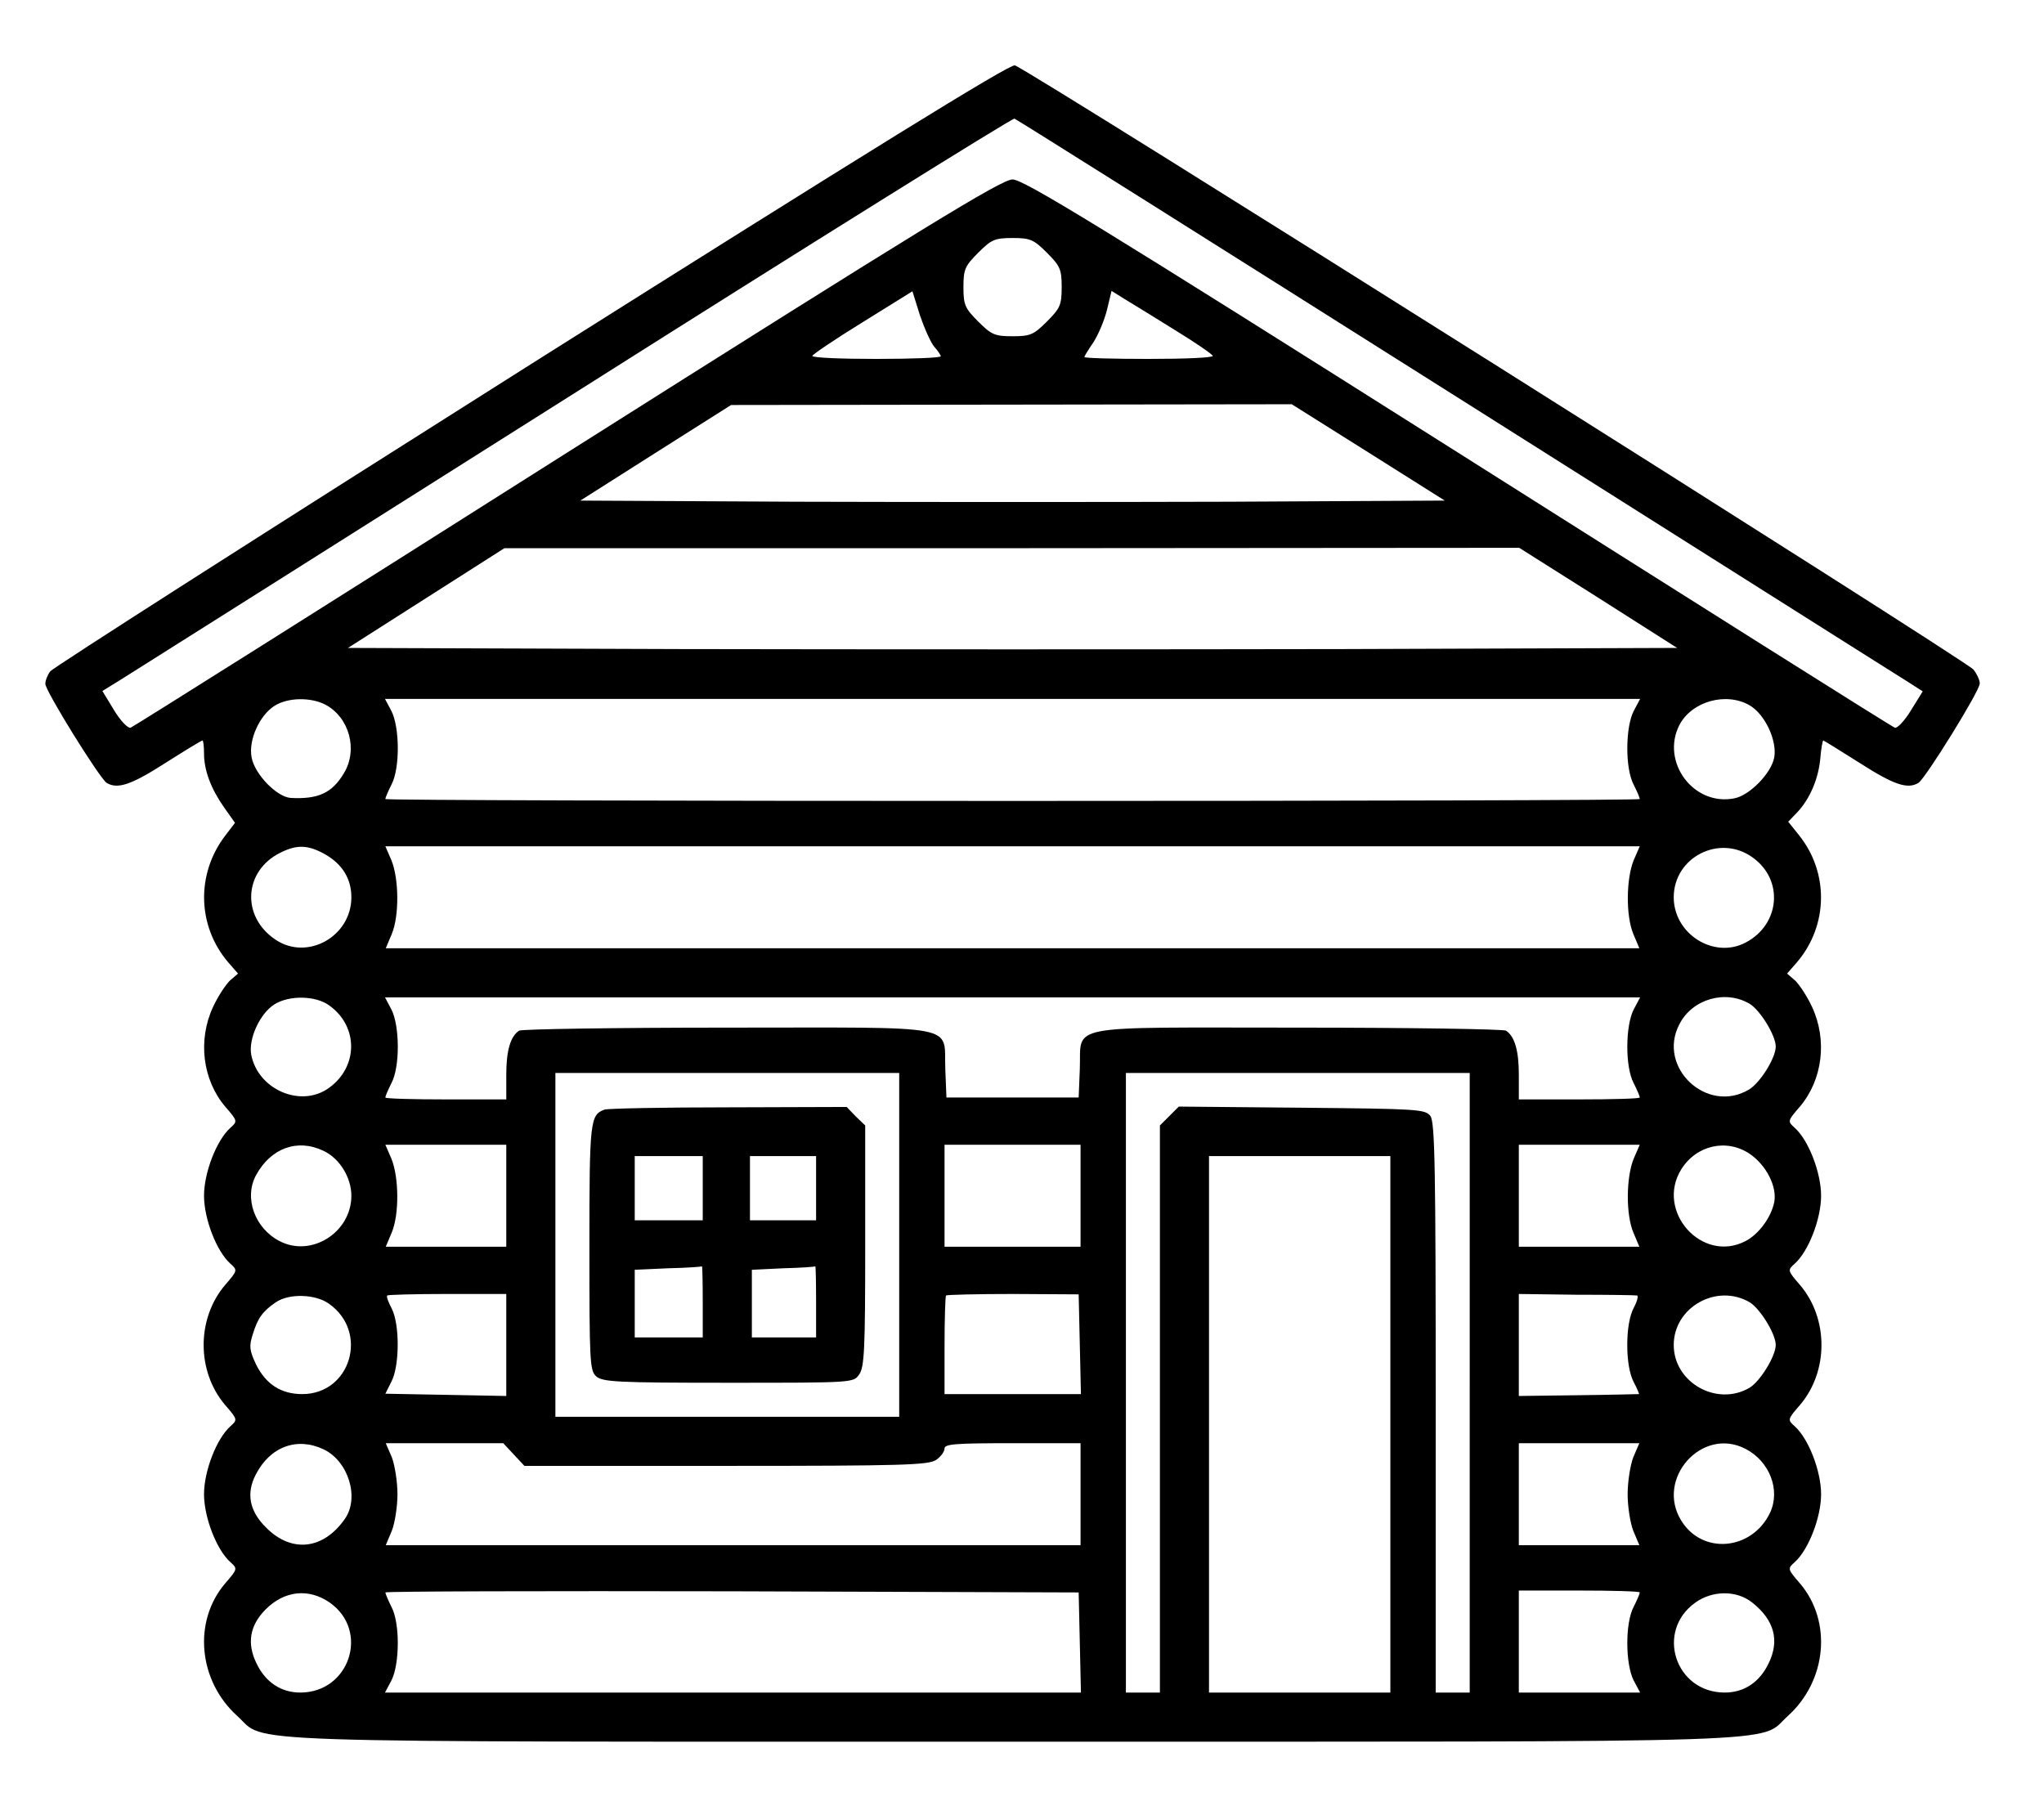
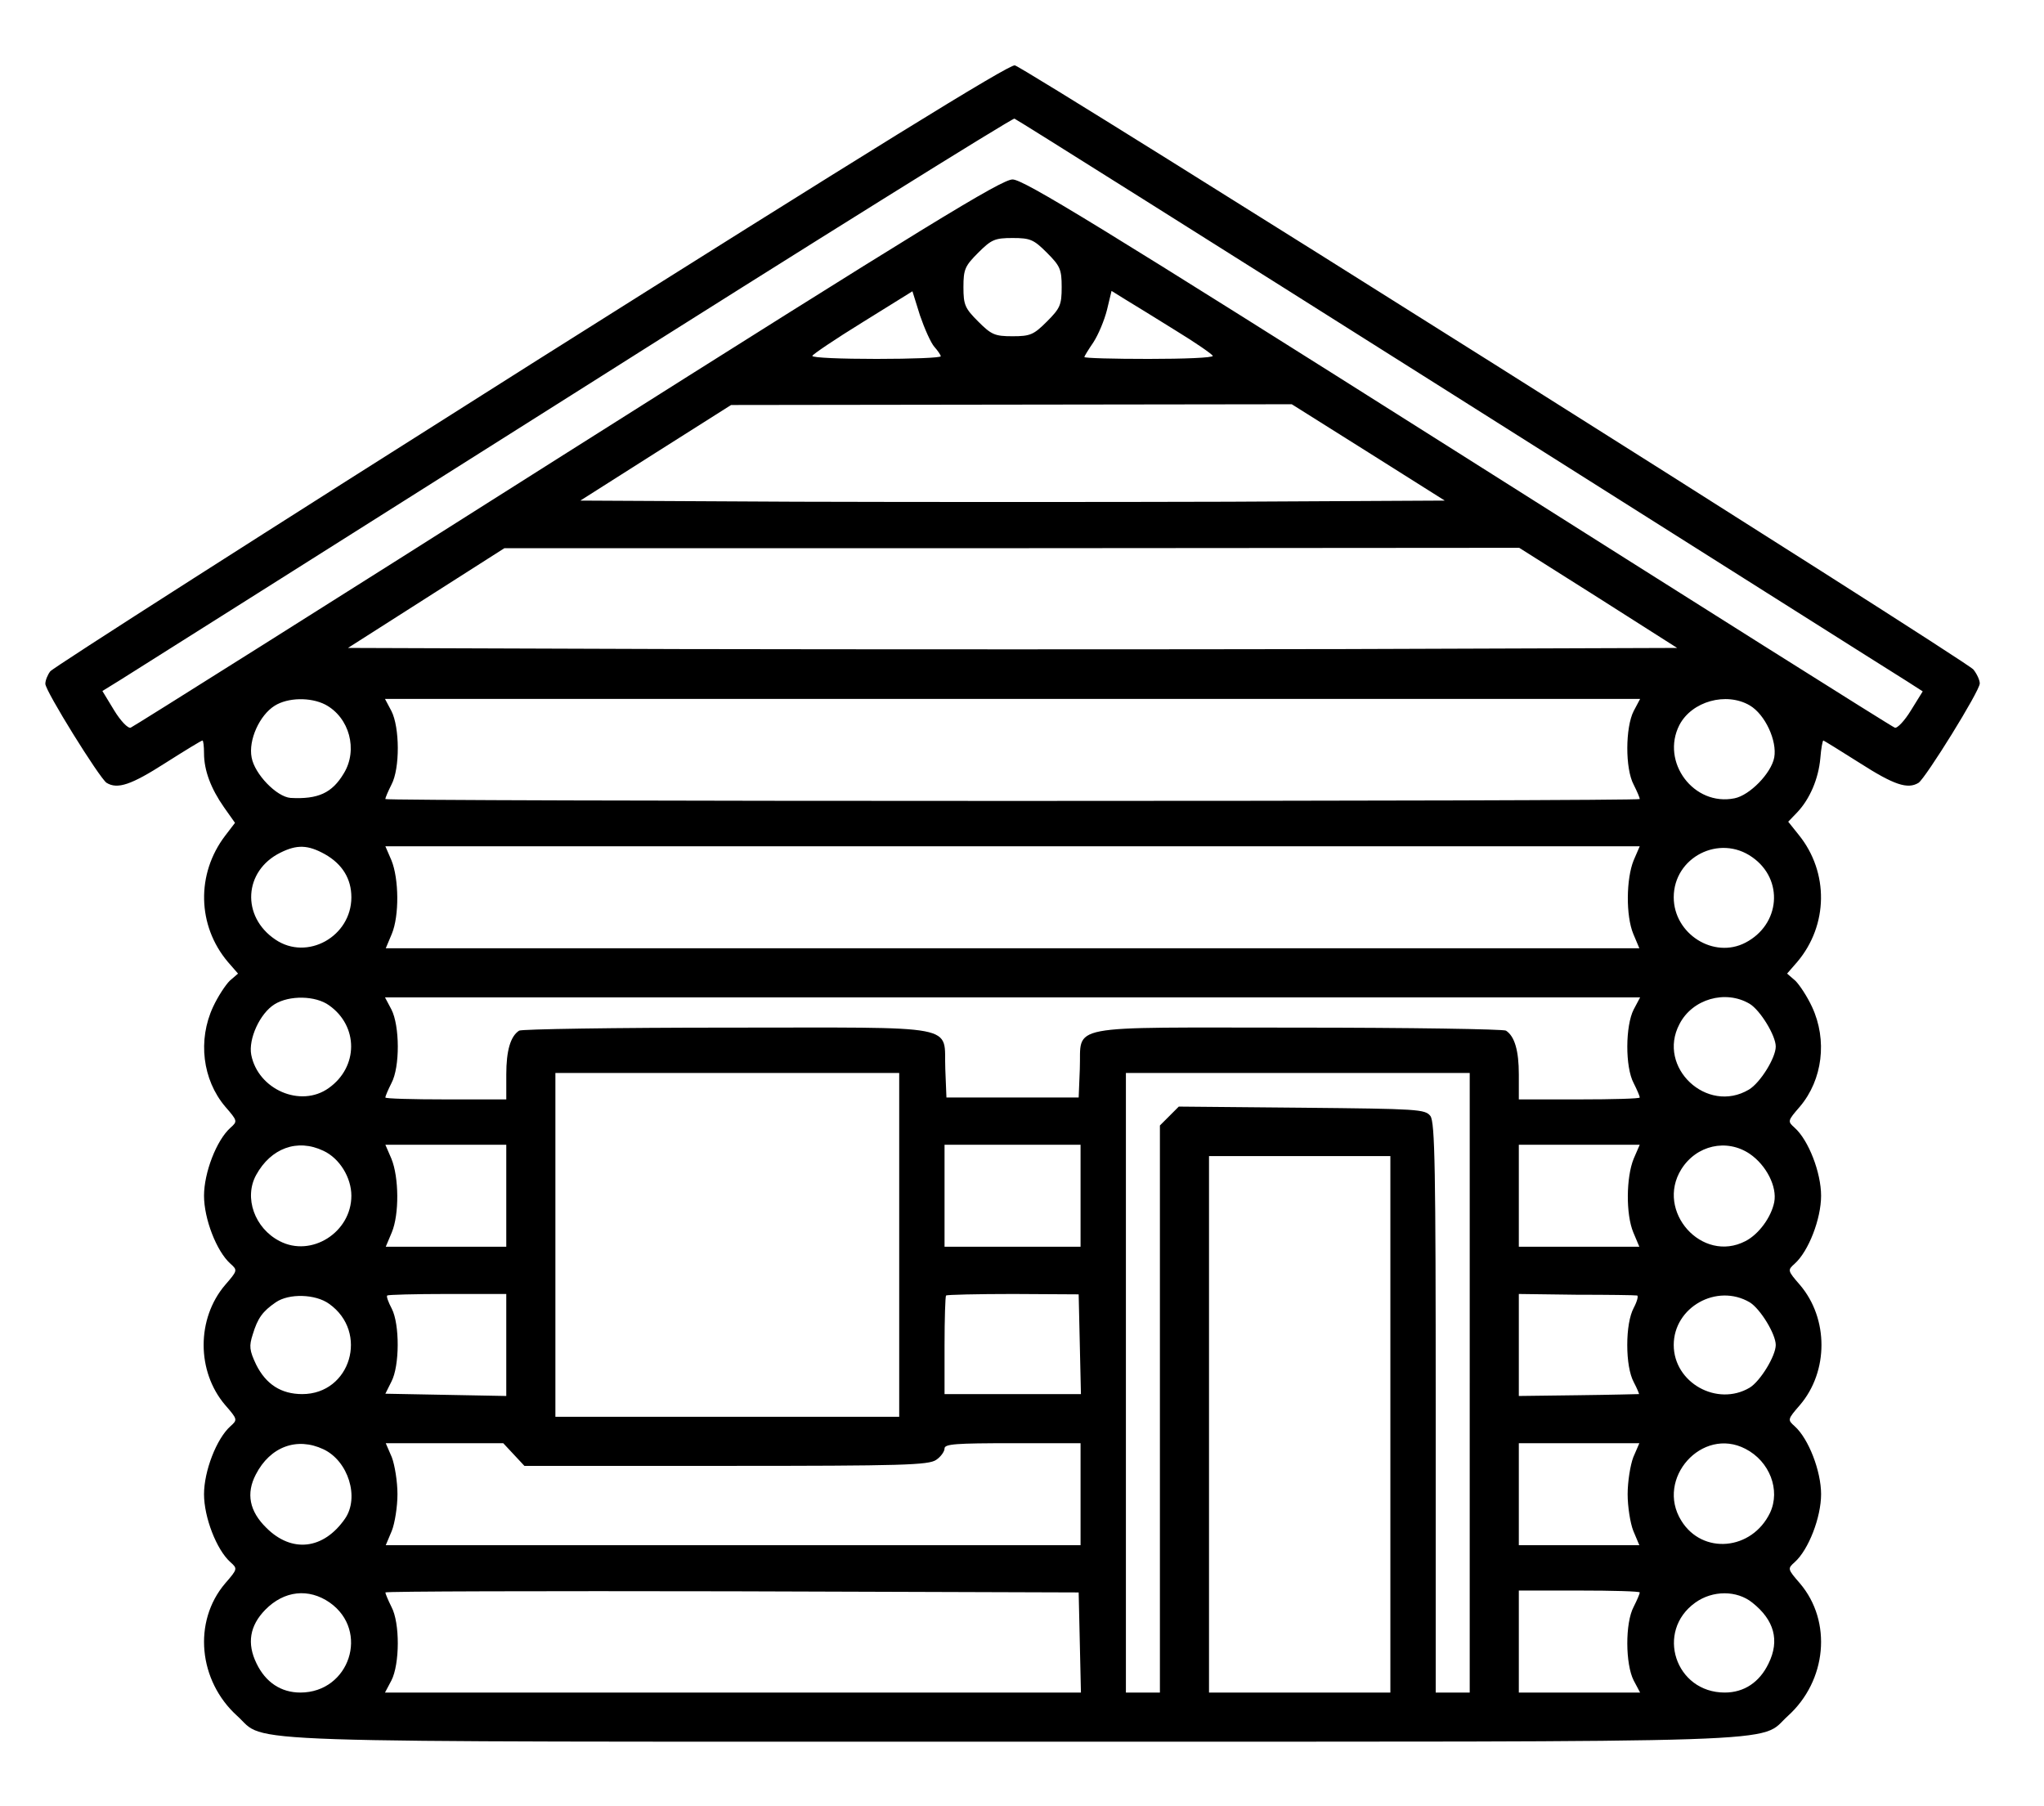
<svg xmlns="http://www.w3.org/2000/svg" version="1.0" width="541pt" height="478pt" viewBox="0 0 541 478" preserveAspectRatio="xMidYMid meet">
  <g transform="translate(0,478) scale(0.1,-0.1)" fill="#000000" stroke="none">
    <path d="M1405 3816 c-693 -438 -1266 -804 -1272 -813 -7 -9 -13 -24 -13 -33 0 -19 143 -249 162 -262 29 -18 66 -5 155 52 52 33 96 60 99 60 2 0 4 -15 4 -34 0 -45 18 -93 53 -143 l29 -41 -26 -34 c-77 -101 -74 -238 7 -334 l27 -31 -22 -19 c-11 -11 -31 -41 -44 -69 -41 -88 -28 -193 32 -264 33 -38 33 -39 14 -56 -37 -33 -70 -119 -70 -180 0 -61 33 -147 70 -180 19 -17 19 -18 -14 -56 -76 -89 -76 -229 0 -318 33 -38 33 -39 14 -56 -37 -33 -70 -119 -70 -180 0 -61 33 -147 70 -180 19 -17 19 -18 -14 -56 -86 -101 -71 -258 32 -351 81 -73 -70 -68 2052 -68 2122 0 1971 -5 2052 68 103 93 118 250 32 351 -33 38 -33 39 -14 56 37 33 70 119 70 180 0 61 -33 147 -70 180 -19 17 -19 18 14 56 76 89 76 229 0 318 -33 38 -33 39 -14 56 37 33 70 119 70 180 0 61 -33 147 -70 180 -19 17 -19 18 14 56 60 71 73 176 32 264 -13 28 -33 58 -44 69 l-22 19 27 31 c82 97 84 237 4 336 l-28 35 24 25 c33 35 56 88 61 143 2 26 6 47 8 47 1 0 45 -27 97 -60 89 -57 126 -70 155 -52 19 13 162 243 162 263 0 9 -8 26 -17 37 -24 27 -2510 1594 -2537 1599 -15 3 -390 -229 -1281 -791z m2445 -83 c635 -401 1174 -742 1197 -756 l42 -27 -31 -50 c-17 -28 -37 -49 -43 -46 -7 2 -527 330 -1156 728 -952 602 -1150 723 -1179 723 -29 0 -227 -121 -1179 -723 -628 -398 -1149 -726 -1155 -728 -7 -3 -27 18 -44 46 l-31 51 47 29 c26 16 567 358 1202 759 635 402 1160 729 1165 727 6 -2 530 -332 1165 -733z m-1079 378 c35 -35 39 -44 39 -91 0 -47 -4 -56 -39 -91 -35 -35 -44 -39 -91 -39 -47 0 -56 4 -91 39 -35 35 -39 44 -39 91 0 47 4 56 39 91 35 35 44 39 91 39 47 0 56 -4 91 -39z m-298 -249 c9 -10 17 -22 17 -25 0 -4 -76 -7 -170 -7 -93 0 -170 3 -170 8 1 4 60 44 133 89 l132 82 20 -64 c12 -35 29 -73 38 -83z m639 43 c54 -33 97 -63 98 -67 0 -5 -76 -8 -170 -8 -93 0 -170 2 -170 5 0 2 11 20 24 39 13 20 29 58 36 86 l12 50 37 -23 c20 -12 80 -49 133 -82z m509 -322 l203 -128 -572 -3 c-315 -1 -829 -1 -1144 0 l-572 3 200 127 199 126 742 1 742 1 202 -127z m609 -385 l209 -133 -879 -3 c-484 -1 -1276 -1 -1760 0 l-879 3 207 132 207 132 1343 0 1343 1 209 -132z m-3369 -283 c64 -34 87 -120 49 -182 -31 -52 -68 -69 -141 -65 -37 3 -95 63 -103 107 -9 46 21 112 61 137 35 22 95 23 134 3z m3463 -17 c-22 -43 -23 -152 0 -195 9 -18 16 -34 16 -38 0 -3 -747 -5 -1660 -5 -913 0 -1660 2 -1660 5 0 4 7 20 16 38 23 43 22 152 0 195 l-17 32 1661 0 1661 0 -17 -32z m307 15 c41 -24 73 -94 65 -138 -8 -42 -65 -100 -105 -108 -108 -22 -196 96 -146 194 33 63 124 88 186 52z m-3771 -394 c46 -26 70 -65 70 -114 0 -104 -117 -169 -201 -112 -91 61 -84 182 13 230 44 22 73 21 118 -4z m3464 -16 c-20 -49 -21 -147 -1 -195 l16 -38 -1659 0 -1659 0 16 38 c20 48 19 146 -1 195 l-16 37 1660 0 1660 0 -16 -37z m314 8 c84 -59 74 -178 -18 -226 -84 -44 -190 23 -190 120 0 106 121 168 208 106z m-3767 -392 c78 -55 78 -163 -1 -219 -74 -53 -187 -4 -205 88 -8 42 23 110 62 134 39 24 108 23 144 -3z m3453 -11 c-22 -43 -23 -152 0 -195 9 -18 16 -34 16 -38 0 -3 -72 -5 -160 -5 l-160 0 0 66 c0 63 -11 101 -34 116 -6 4 -254 8 -552 8 -627 0 -571 11 -576 -110 l-3 -75 -175 0 -175 0 -3 75 c-5 121 51 110 -576 110 -298 0 -546 -4 -552 -8 -23 -15 -34 -53 -34 -116 l0 -66 -160 0 c-88 0 -160 2 -160 5 0 4 7 20 16 38 23 43 22 152 0 195 l-17 32 1661 0 1661 0 -17 -32z m307 15 c28 -17 69 -84 69 -113 0 -30 -41 -96 -71 -114 -111 -66 -244 59 -184 173 34 67 122 92 186 54z m-2251 -638 l0 -455 -455 0 -455 0 0 455 0 455 455 0 455 0 0 -455z m1510 -365 l0 -820 -45 0 -45 0 0 753 c0 634 -2 756 -14 773 -14 18 -31 19 -340 22 l-326 3 -25 -25 -25 -25 0 -751 0 -750 -45 0 -45 0 0 820 0 820 455 0 455 0 0 -820z m-3034 614 c43 -20 74 -71 74 -119 0 -97 -106 -164 -190 -120 -66 34 -95 115 -62 175 39 71 109 97 178 64z m484 -119 l0 -135 -159 0 -160 0 16 38 c20 48 19 146 -1 195 l-16 37 160 0 160 0 0 -135z m1520 0 l0 -135 -180 0 -180 0 0 135 0 135 180 0 180 0 0 -135z m1464 98 c-20 -49 -21 -147 -1 -195 l16 -38 -160 0 -159 0 0 135 0 135 160 0 160 0 -16 -37z m307 13 c44 -30 73 -87 65 -128 -8 -40 -41 -85 -76 -103 -115 -60 -239 79 -170 190 40 64 120 82 181 41z m-951 -716 l0 -710 -240 0 -240 0 0 710 0 710 240 0 240 0 0 -710z m-2340 210 l0 -135 -160 3 -160 3 16 32 c22 42 22 152 1 193 -9 17 -15 33 -12 35 2 2 73 4 159 4 l156 0 0 -135z m1518 2 l3 -132 -181 0 -180 0 0 128 c0 71 2 131 4 133 2 2 82 4 178 4 l173 -1 3 -132z m1475 129 c4 -1 0 -16 -9 -33 -11 -21 -17 -57 -17 -98 0 -41 6 -77 17 -98 9 -17 15 -32 14 -32 -2 0 -74 -2 -161 -3 l-157 -2 0 135 0 135 153 -2 c83 0 155 -1 160 -2z m-3462 -22 c106 -75 57 -239 -71 -239 -56 0 -96 26 -122 78 -18 38 -19 49 -9 80 13 43 26 61 61 85 35 24 105 22 141 -4z m3760 4 c28 -17 69 -84 69 -113 0 -29 -41 -96 -69 -113 -86 -51 -201 13 -201 113 0 100 114 164 201 113z m-3775 -389 c66 -31 96 -128 57 -184 -57 -82 -141 -91 -208 -24 -45 44 -54 91 -28 141 38 74 109 100 179 67z m504 -14 l28 -30 534 0 c467 0 536 2 556 16 12 8 22 22 22 30 0 12 30 14 180 14 l180 0 0 -135 0 -135 -919 0 -920 0 16 38 c8 20 15 64 15 97 0 33 -7 77 -15 98 l-16 37 155 0 156 0 28 -30z m2963 -7 c-8 -21 -15 -65 -15 -98 0 -33 7 -77 15 -97 l16 -38 -160 0 -159 0 0 135 0 135 159 0 160 0 -16 -37z m297 22 c64 -33 93 -109 65 -169 -48 -100 -179 -112 -235 -21 -69 111 55 250 170 190z m-3747 -407 c106 -75 52 -238 -78 -238 -51 0 -92 27 -116 77 -26 53 -18 100 23 142 50 51 115 58 171 19z m1985 -105 l3 -133 -921 0 -921 0 17 32 c22 43 23 152 0 195 -9 18 -16 35 -16 38 0 3 413 4 918 3 l917 -3 3 -132z m1482 132 c0 -4 -7 -20 -16 -38 -23 -43 -22 -152 0 -195 l17 -32 -161 0 -160 0 0 135 0 135 160 0 c88 0 160 -2 160 -5z m298 -27 c58 -46 73 -100 43 -161 -24 -50 -65 -77 -116 -77 -131 0 -184 162 -78 238 46 33 110 33 151 0z" />
-     <path d="M1600 1843 c-38 -14 -40 -28 -40 -363 0 -304 1 -328 18 -343 17 -15 56 -17 350 -17 331 0 331 0 346 22 14 19 16 69 16 341 l0 318 -25 24 -24 25 -313 -1 c-172 0 -320 -3 -328 -6z m260 -208 l0 -85 -90 0 -90 0 0 85 0 85 90 0 90 0 0 -85z m300 0 l0 -85 -87 0 -88 0 0 85 0 85 88 0 87 0 0 -85z m-300 -300 l0 -95 -90 0 -90 0 0 90 0 89 88 4 c48 1 88 4 90 5 1 1 2 -41 2 -93z m300 0 l0 -95 -85 0 -85 0 0 90 0 89 83 4 c45 1 83 4 85 5 1 1 2 -41 2 -93z" />
  </g>
</svg>